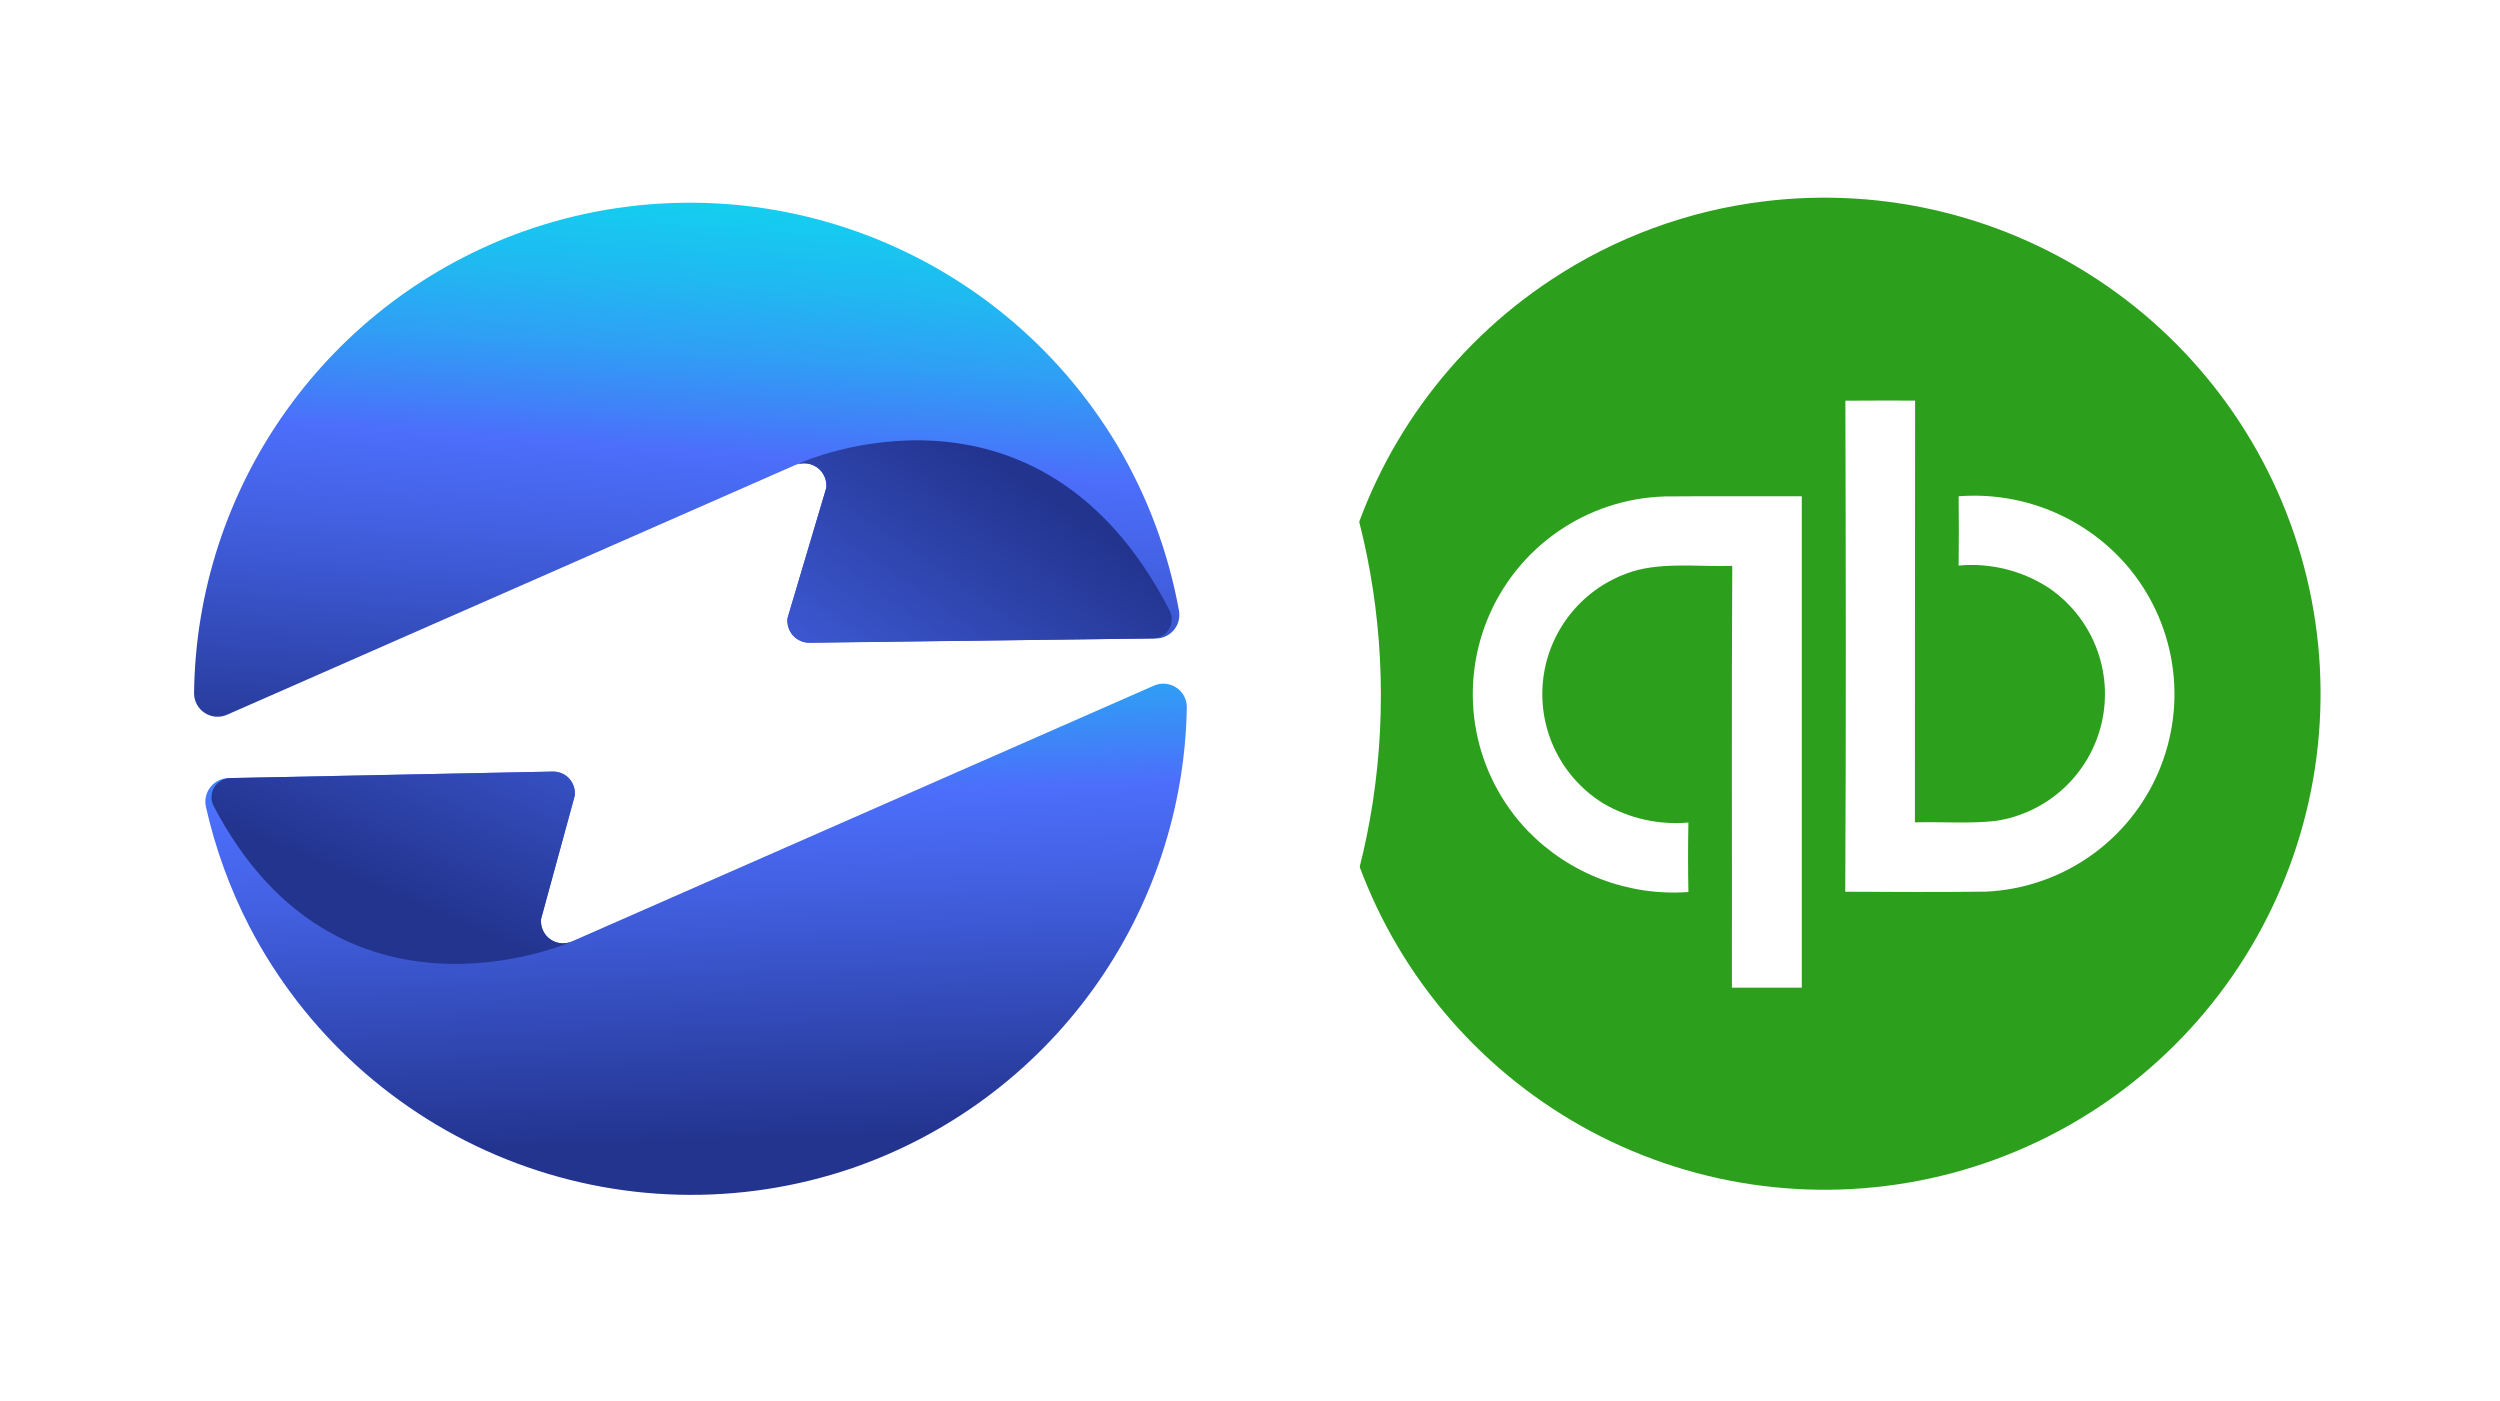
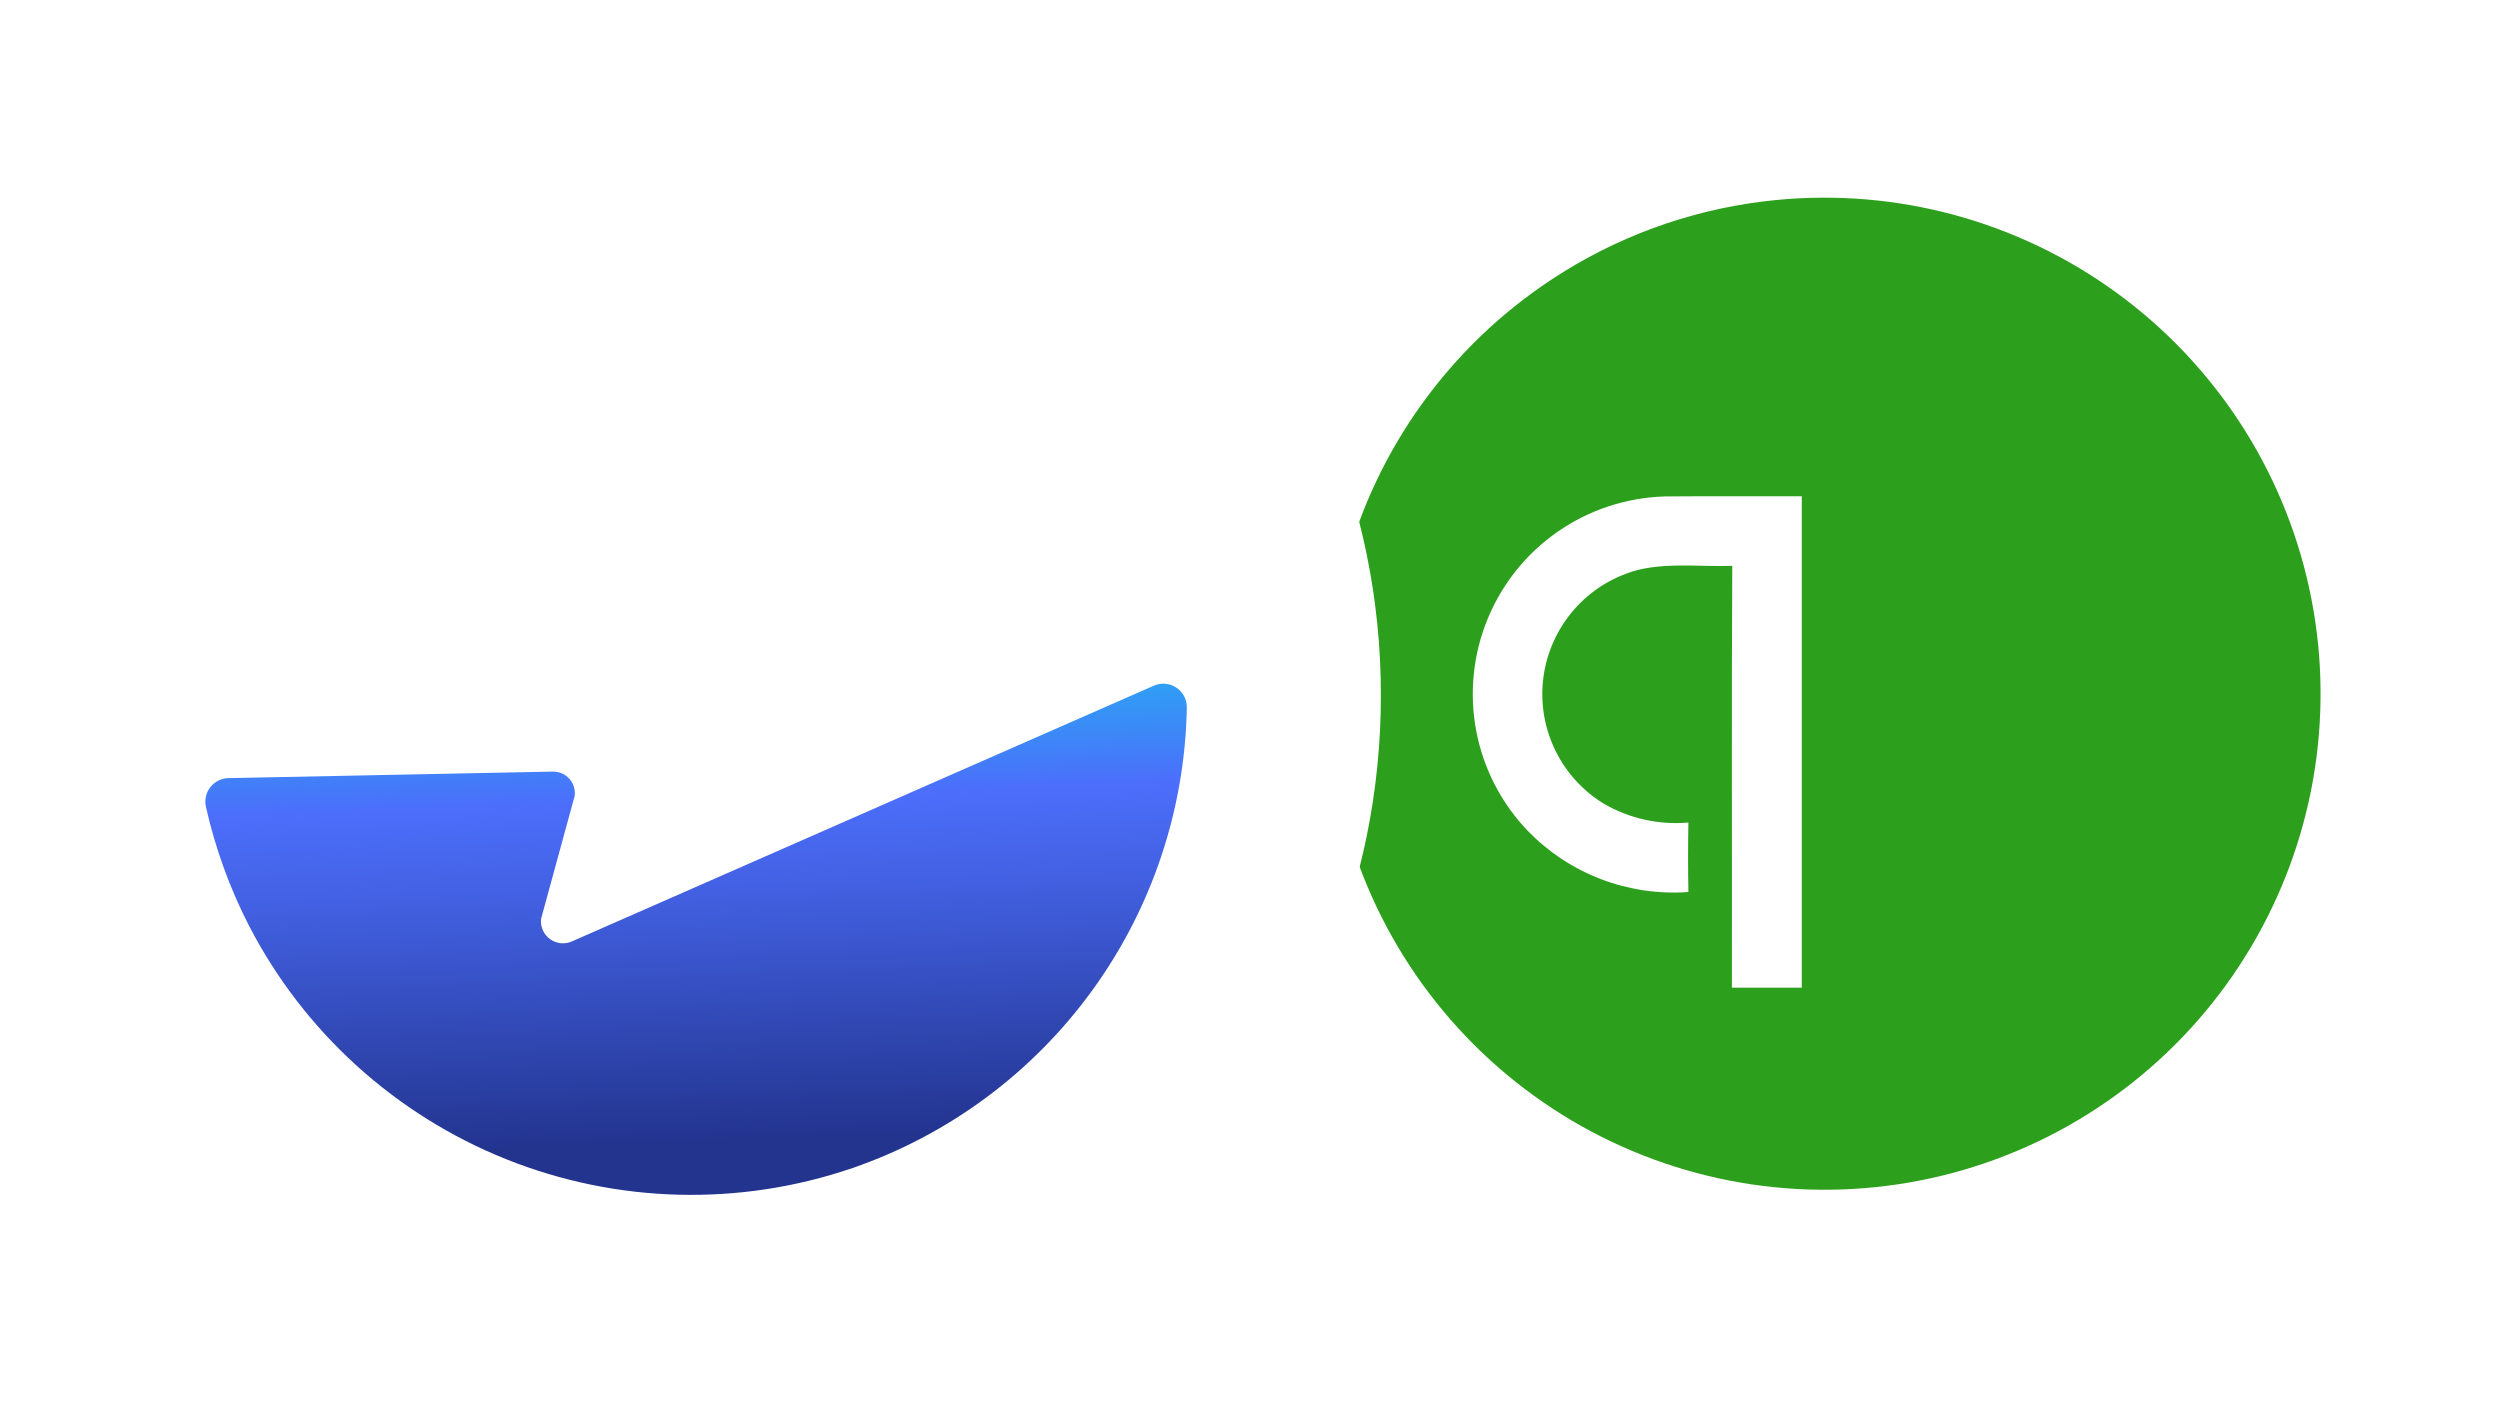
<svg xmlns="http://www.w3.org/2000/svg" width="141" height="79" viewBox="0 0 141 79" fill="none">
  <g filter="url(#filter0_i_19_66)">
-     <path d="M102.479 77.094C123.379 77.094 140.323 60.028 140.323 38.976C140.323 17.924 123.379 0.857 102.479 0.857C81.578 0.857 64.635 17.924 64.635 38.976C64.635 60.028 81.578 77.094 102.479 77.094Z" fill="white" />
+     <path d="M102.479 77.094C123.379 77.094 140.323 60.028 140.323 38.976C81.578 0.857 64.635 17.924 64.635 38.976C64.635 60.028 81.578 77.094 102.479 77.094Z" fill="white" />
    <path d="M99.498 11.356C106.31 10.521 113.192 12.219 118.833 16.127C124.475 20.035 128.484 25.88 130.096 32.551C131.71 39.222 130.814 46.253 127.58 52.306C124.347 58.36 119.002 63.014 112.561 65.383C106.119 67.752 99.032 67.671 92.647 65.155C86.261 62.639 81.023 57.864 77.929 51.738C74.835 45.612 74.101 38.562 75.867 31.93C77.632 25.297 81.773 19.546 87.503 15.768C91.105 13.386 95.212 11.876 99.498 11.356Z" fill="#2CA01C" />
-     <path d="M104.08 22.599C105.393 22.588 106.702 22.59 108.012 22.593C107.996 30.522 108.012 38.452 108.001 46.381C109.511 46.337 111.044 46.467 112.543 46.302C113.985 46.088 115.329 45.444 116.399 44.454C117.469 43.463 118.214 42.173 118.539 40.751C118.863 39.33 118.75 37.844 118.215 36.487C117.68 35.131 116.748 33.968 115.541 33.15C114.038 32.174 112.25 31.733 110.467 31.898C110.483 30.597 110.483 29.295 110.467 27.991C112.226 27.854 113.994 28.128 115.629 28.792C117.265 29.456 118.723 30.491 119.889 31.816C121.269 33.397 122.175 35.334 122.502 37.406C122.831 39.478 122.567 41.6 121.743 43.53C120.919 45.459 119.568 47.116 117.844 48.312C116.12 49.508 114.094 50.193 111.998 50.289C109.358 50.319 106.713 50.308 104.072 50.294C104.122 41.063 104.104 31.829 104.08 22.599Z" fill="white" />
    <path d="M93.868 27.999C96.451 27.977 99.038 27.999 101.621 27.988V55.705C100.308 55.705 98.993 55.71 97.68 55.705C97.692 47.776 97.656 39.843 97.7 31.916C95.776 31.98 93.513 31.655 91.714 32.355C90.438 32.828 89.322 33.65 88.492 34.728C87.662 35.806 87.151 37.095 87.02 38.449C86.889 39.803 87.142 41.167 87.75 42.384C88.358 43.601 89.296 44.623 90.457 45.331C91.9 46.167 93.565 46.537 95.226 46.391C95.201 47.698 95.201 49.004 95.226 50.309C93.557 50.431 91.882 50.186 90.317 49.592C88.752 48.997 87.338 48.066 86.171 46.866C84.678 45.311 83.668 43.356 83.263 41.238C82.859 39.12 83.077 36.93 83.891 34.934C84.706 32.937 86.081 31.22 87.852 29.989C89.623 28.759 91.712 28.069 93.868 28.001V27.999Z" fill="white" />
  </g>
  <g filter="url(#filter1_i_19_66)">
    <path d="M38.941 78.431C60.448 78.431 77.882 60.873 77.882 39.215C77.882 17.557 60.448 0 38.941 0C17.434 0 0 17.557 0 39.215C0 60.873 17.434 78.431 38.941 78.431Z" fill="white" />
  </g>
  <path d="M32.298 53.077L65.077 38.672C65.279 38.583 65.501 38.545 65.721 38.563C65.941 38.581 66.154 38.654 66.338 38.775C66.523 38.896 66.675 39.062 66.779 39.256C66.884 39.451 66.938 39.669 66.937 39.89C66.839 45.631 64.978 51.204 61.607 55.852C58.236 60.5 53.516 63.999 48.089 65.875C41.726 68.055 34.792 67.879 28.548 65.379C22.304 62.879 17.165 58.221 14.065 52.252C12.964 50.115 12.14 47.846 11.613 45.5C11.571 45.308 11.572 45.109 11.615 44.918C11.659 44.726 11.745 44.547 11.866 44.393C11.988 44.238 12.142 44.113 12.318 44.025C12.494 43.938 12.687 43.89 12.883 43.886L31.174 43.518C31.349 43.513 31.524 43.547 31.685 43.617C31.846 43.686 31.99 43.789 32.108 43.92C32.225 44.05 32.313 44.204 32.365 44.372C32.418 44.539 32.433 44.716 32.411 44.89L30.516 51.824C30.492 52.045 30.527 52.269 30.619 52.472C30.71 52.675 30.855 52.849 31.037 52.977C31.219 53.105 31.432 53.182 31.654 53.2C31.876 53.217 32.098 53.175 32.298 53.077Z" fill="url(#paint0_linear_19_66)" />
-   <path d="M30.518 51.823C30.493 52.044 30.529 52.268 30.62 52.471C30.712 52.674 30.856 52.849 31.038 52.977C31.22 53.105 31.433 53.182 31.655 53.199C31.877 53.217 32.1 53.175 32.3 53.077L32.184 53.132C32.184 53.132 19.073 58.907 12.048 45.455C11.965 45.292 11.924 45.111 11.93 44.928C11.936 44.745 11.988 44.567 12.082 44.41C12.175 44.252 12.307 44.122 12.466 44.03C12.623 43.938 12.802 43.887 12.985 43.883L31.176 43.517C31.352 43.513 31.526 43.547 31.687 43.616C31.848 43.685 31.992 43.789 32.11 43.919C32.227 44.05 32.315 44.204 32.367 44.371C32.42 44.538 32.435 44.715 32.413 44.889L30.518 51.823Z" fill="url(#paint1_linear_19_66)" />
-   <path d="M44.798 26.252L12.805 40.311C12.604 40.4 12.383 40.438 12.163 40.42C11.944 40.403 11.732 40.331 11.547 40.21C11.362 40.09 11.211 39.926 11.105 39.732C11 39.538 10.945 39.321 10.945 39.101C11.009 33.379 12.825 27.815 16.148 23.157C19.47 18.498 24.14 14.97 29.529 13.046C35.644 10.879 42.32 10.895 48.424 13.094C54.527 15.292 59.681 19.536 63.009 25.105C64.717 27.986 65.898 31.149 66.495 34.445C66.529 34.635 66.521 34.83 66.472 35.017C66.423 35.204 66.334 35.378 66.211 35.527C66.088 35.676 65.934 35.796 65.76 35.88C65.586 35.963 65.395 36.008 65.202 36.01L45.675 36.24C45.498 36.244 45.321 36.209 45.158 36.139C44.995 36.069 44.849 35.964 44.73 35.832C44.611 35.7 44.522 35.544 44.469 35.374C44.415 35.205 44.399 35.026 44.422 34.85L46.601 27.521C46.627 27.297 46.591 27.07 46.498 26.865C46.406 26.659 46.26 26.482 46.075 26.353C45.891 26.223 45.675 26.145 45.45 26.128C45.226 26.11 45 26.153 44.798 26.252Z" fill="url(#paint2_linear_19_66)" />
-   <path d="M46.599 27.526C46.622 27.324 46.596 27.12 46.522 26.931C46.448 26.741 46.33 26.573 46.176 26.44C46.022 26.307 45.838 26.214 45.641 26.168C45.443 26.123 45.236 26.126 45.04 26.178L45.171 26.095C45.171 26.095 58.59 20.045 65.972 34.449C66.054 34.612 66.093 34.793 66.085 34.975C66.078 35.157 66.024 35.334 65.929 35.49C65.834 35.645 65.701 35.775 65.543 35.865C65.385 35.955 65.206 36.003 65.024 36.005L45.672 36.255C45.494 36.259 45.317 36.224 45.154 36.154C44.991 36.084 44.844 35.979 44.725 35.847C44.606 35.715 44.517 35.559 44.464 35.389C44.411 35.219 44.395 35.04 44.417 34.863L46.599 27.526Z" fill="url(#paint3_linear_19_66)" />
  <defs>
    <filter id="filter0_i_19_66" x="64.635" y="0.857" width="75.688" height="76.237" filterUnits="userSpaceOnUse" color-interpolation-filters="sRGB">
      <feFlood flood-opacity="0" result="BackgroundImageFix" />
      <feBlend mode="normal" in="SourceGraphic" in2="BackgroundImageFix" result="shape" />
      <feColorMatrix in="SourceAlpha" type="matrix" values="0 0 0 0 0 0 0 0 0 0 0 0 0 0 0 0 0 0 127 0" result="hardAlpha" />
      <feOffset />
      <feGaussianBlur stdDeviation="1.5" />
      <feComposite in2="hardAlpha" operator="arithmetic" k2="-1" k3="1" />
      <feColorMatrix type="matrix" values="0 0 0 0 0.055 0 0 0 0 0.055 0 0 0 0 0.055 0 0 0 0.15 0" />
      <feBlend mode="normal" in2="shape" result="effect1_innerShadow_19_66" />
    </filter>
    <filter id="filter1_i_19_66" x="0" y="0" width="77.882" height="78.431" filterUnits="userSpaceOnUse" color-interpolation-filters="sRGB">
      <feFlood flood-opacity="0" result="BackgroundImageFix" />
      <feBlend mode="normal" in="SourceGraphic" in2="BackgroundImageFix" result="shape" />
      <feColorMatrix in="SourceAlpha" type="matrix" values="0 0 0 0 0 0 0 0 0 0 0 0 0 0 0 0 0 0 127 0" result="hardAlpha" />
      <feOffset />
      <feGaussianBlur stdDeviation="1.5" />
      <feComposite in2="hardAlpha" operator="arithmetic" k2="-1" k3="1" />
      <feColorMatrix type="matrix" values="0 0 0 0 0.055 0 0 0 0 0.055 0 0 0 0 0.055 0 0 0 0.15 0" />
      <feBlend mode="normal" in2="shape" result="effect1_innerShadow_19_66" />
    </filter>
    <linearGradient id="paint0_linear_19_66" x1="36.602" y1="22.73" x2="38.124" y2="64.742" gradientUnits="userSpaceOnUse">
      <stop stop-color="#0AE0ED" />
      <stop offset="0.098" stop-color="#0CDBED" />
      <stop offset="0.198" stop-color="#13CFEF" />
      <stop offset="0.3" stop-color="#1FBAF1" />
      <stop offset="0.403" stop-color="#309EF5" />
      <stop offset="0.505" stop-color="#4579F9" />
      <stop offset="0.533" stop-color="#4C6EFB" />
      <stop offset="0.659" stop-color="#4260E1" />
      <stop offset="0.927" stop-color="#293D9F" />
      <stop offset="0.992" stop-color="#23348F" />
    </linearGradient>
    <linearGradient id="paint1_linear_19_66" x1="68.922" y1="17.797" x2="49.9" y2="62.668" gradientUnits="userSpaceOnUse">
      <stop stop-color="#0AE0ED" />
      <stop offset="0.098" stop-color="#0CDBED" />
      <stop offset="0.198" stop-color="#13CFEF" />
      <stop offset="0.3" stop-color="#1FBAF1" />
      <stop offset="0.403" stop-color="#309EF5" />
      <stop offset="0.505" stop-color="#4579F9" />
      <stop offset="0.533" stop-color="#4C6EFB" />
      <stop offset="0.659" stop-color="#4260E1" />
      <stop offset="0.927" stop-color="#293D9F" />
      <stop offset="0.992" stop-color="#23348F" />
    </linearGradient>
    <linearGradient id="paint2_linear_19_66" x1="47.121" y1="3.402" x2="44.101" y2="45.602" gradientUnits="userSpaceOnUse">
      <stop stop-color="#0AE0ED" />
      <stop offset="0.098" stop-color="#0CDBED" />
      <stop offset="0.198" stop-color="#13CFEF" />
      <stop offset="0.3" stop-color="#1FBAF1" />
      <stop offset="0.403" stop-color="#309EF5" />
      <stop offset="0.505" stop-color="#4579F9" />
      <stop offset="0.533" stop-color="#4C6EFB" />
      <stop offset="0.659" stop-color="#4260E1" />
      <stop offset="0.927" stop-color="#293D9F" />
      <stop offset="0.992" stop-color="#23348F" />
    </linearGradient>
    <linearGradient id="paint3_linear_19_66" x1="-0.382" y1="53.375" x2="30.958" y2="8.018" gradientUnits="userSpaceOnUse">
      <stop stop-color="#0AE0ED" />
      <stop offset="0.098" stop-color="#0CDBED" />
      <stop offset="0.198" stop-color="#13CFEF" />
      <stop offset="0.3" stop-color="#1FBAF1" />
      <stop offset="0.403" stop-color="#309EF5" />
      <stop offset="0.505" stop-color="#4579F9" />
      <stop offset="0.533" stop-color="#4C6EFB" />
      <stop offset="0.659" stop-color="#4260E1" />
      <stop offset="0.927" stop-color="#293D9F" />
      <stop offset="0.992" stop-color="#23348F" />
    </linearGradient>
  </defs>
</svg>